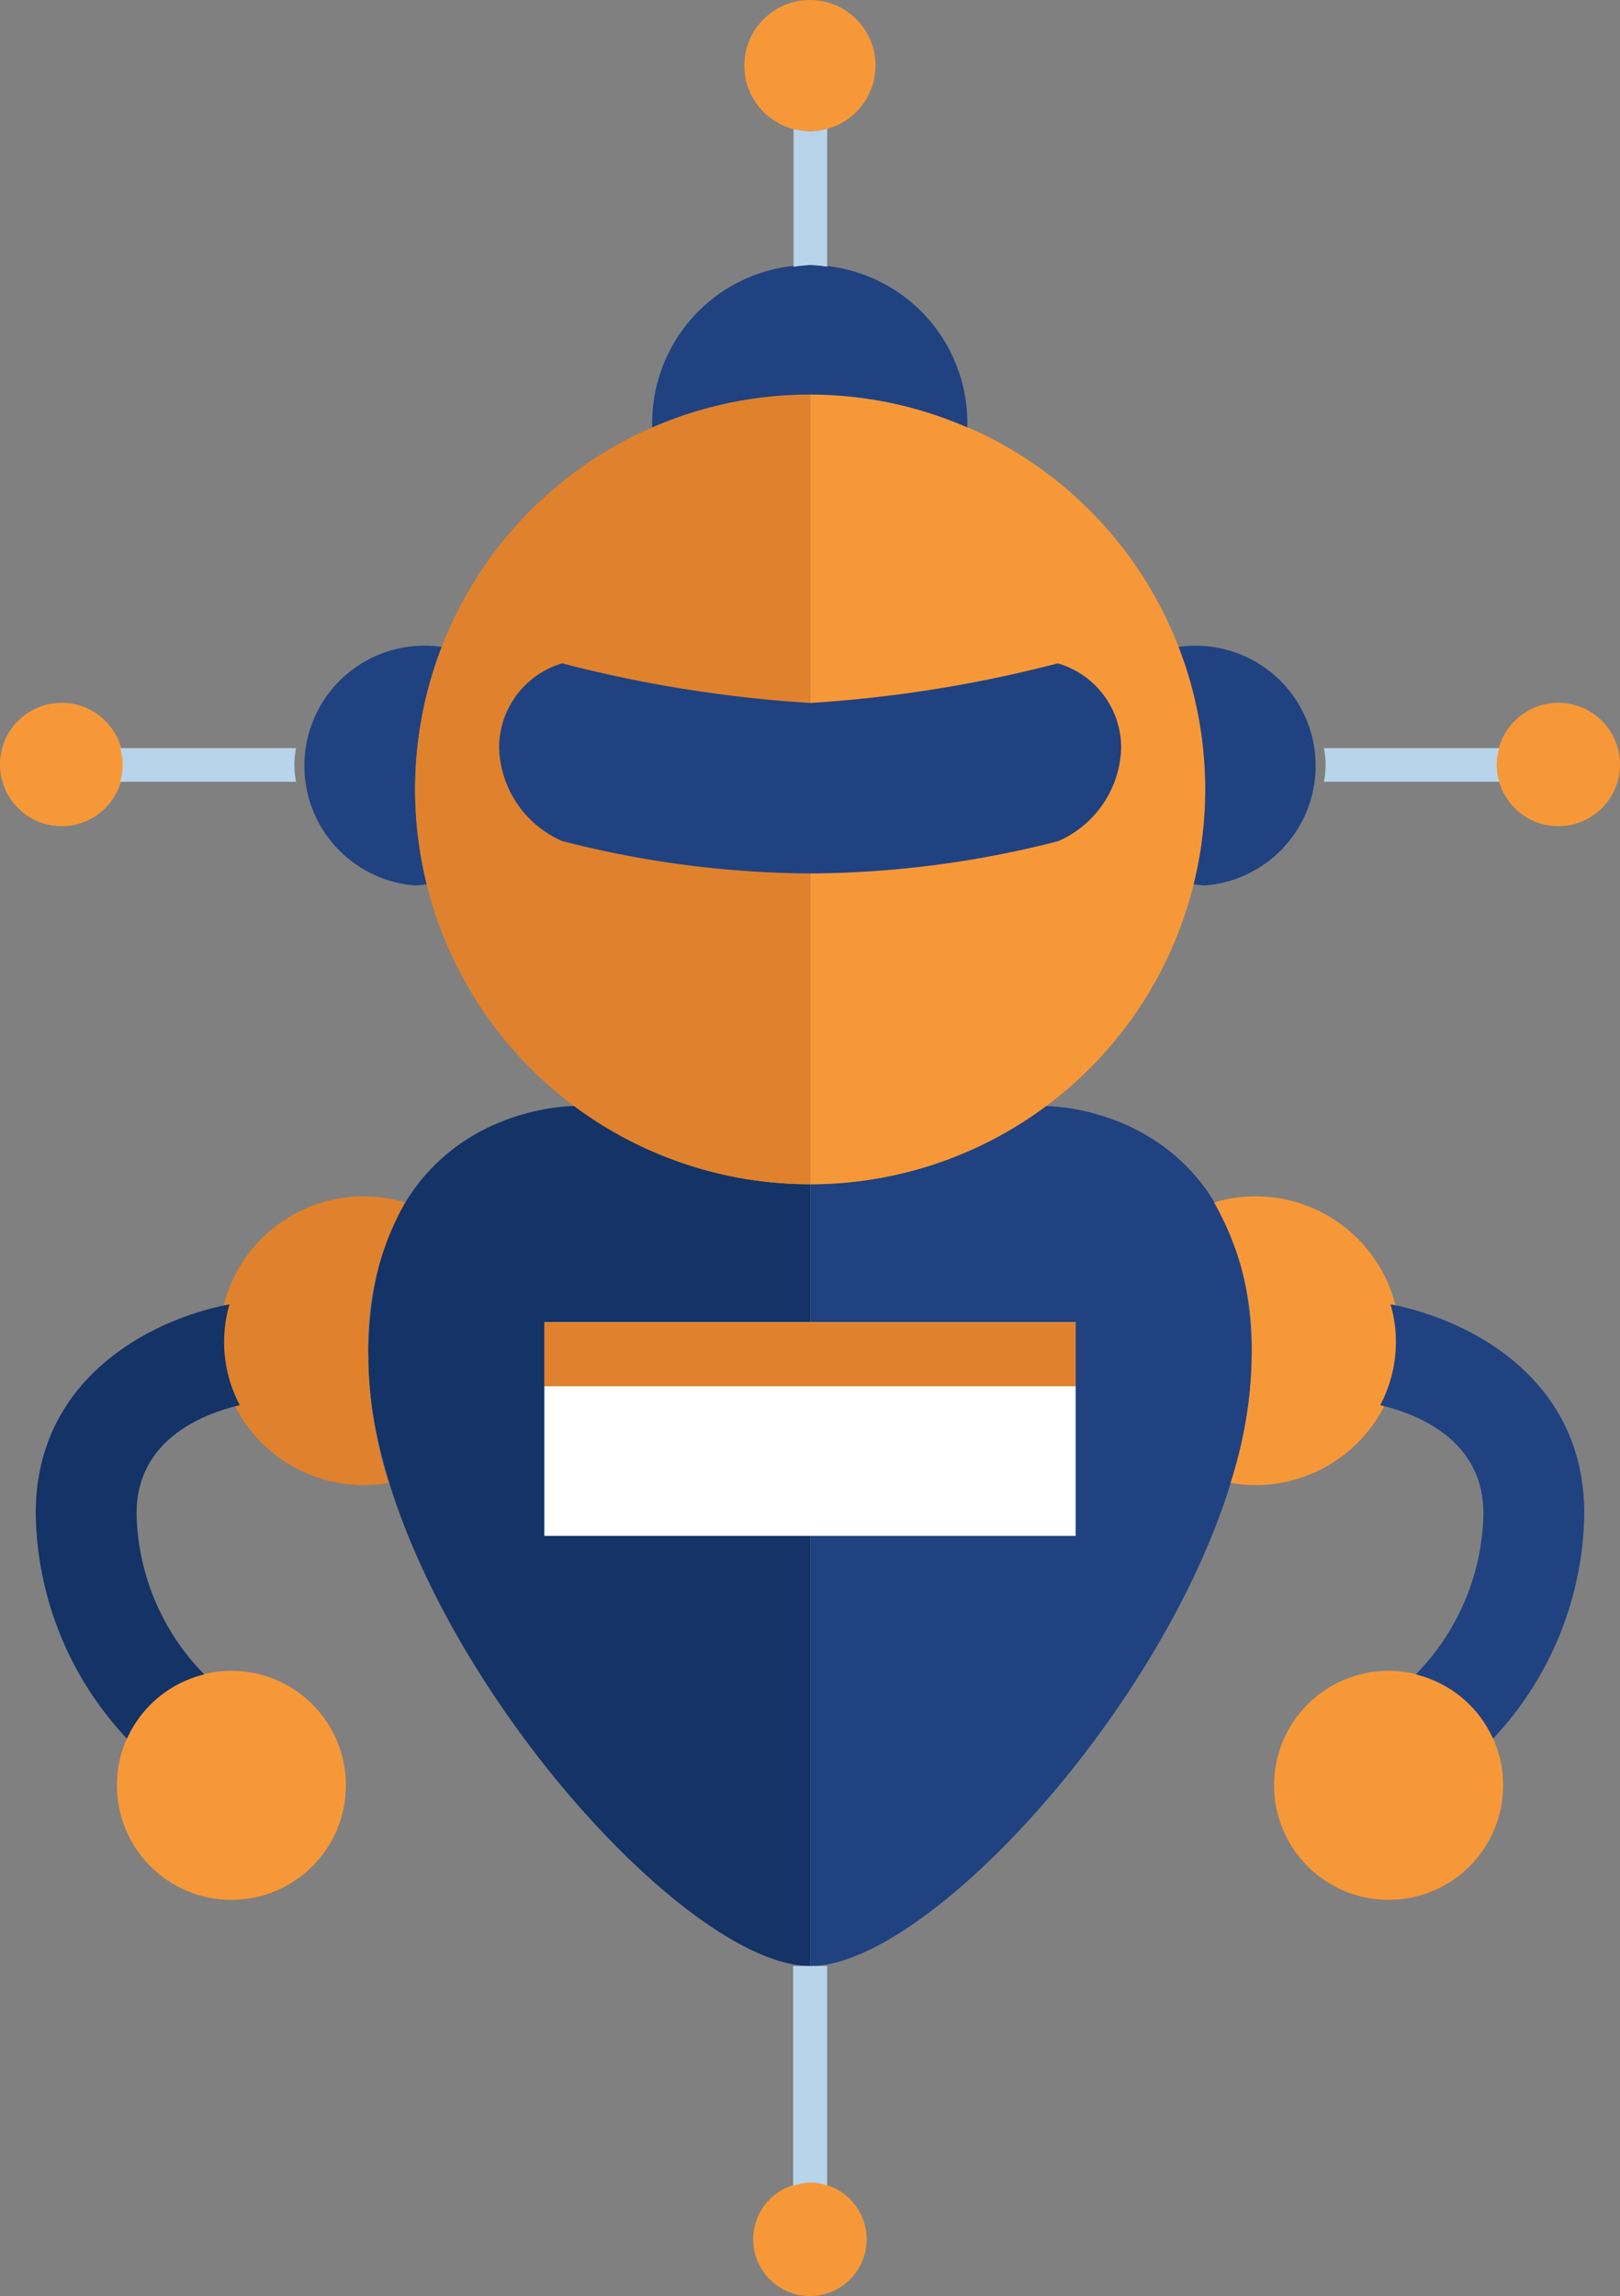
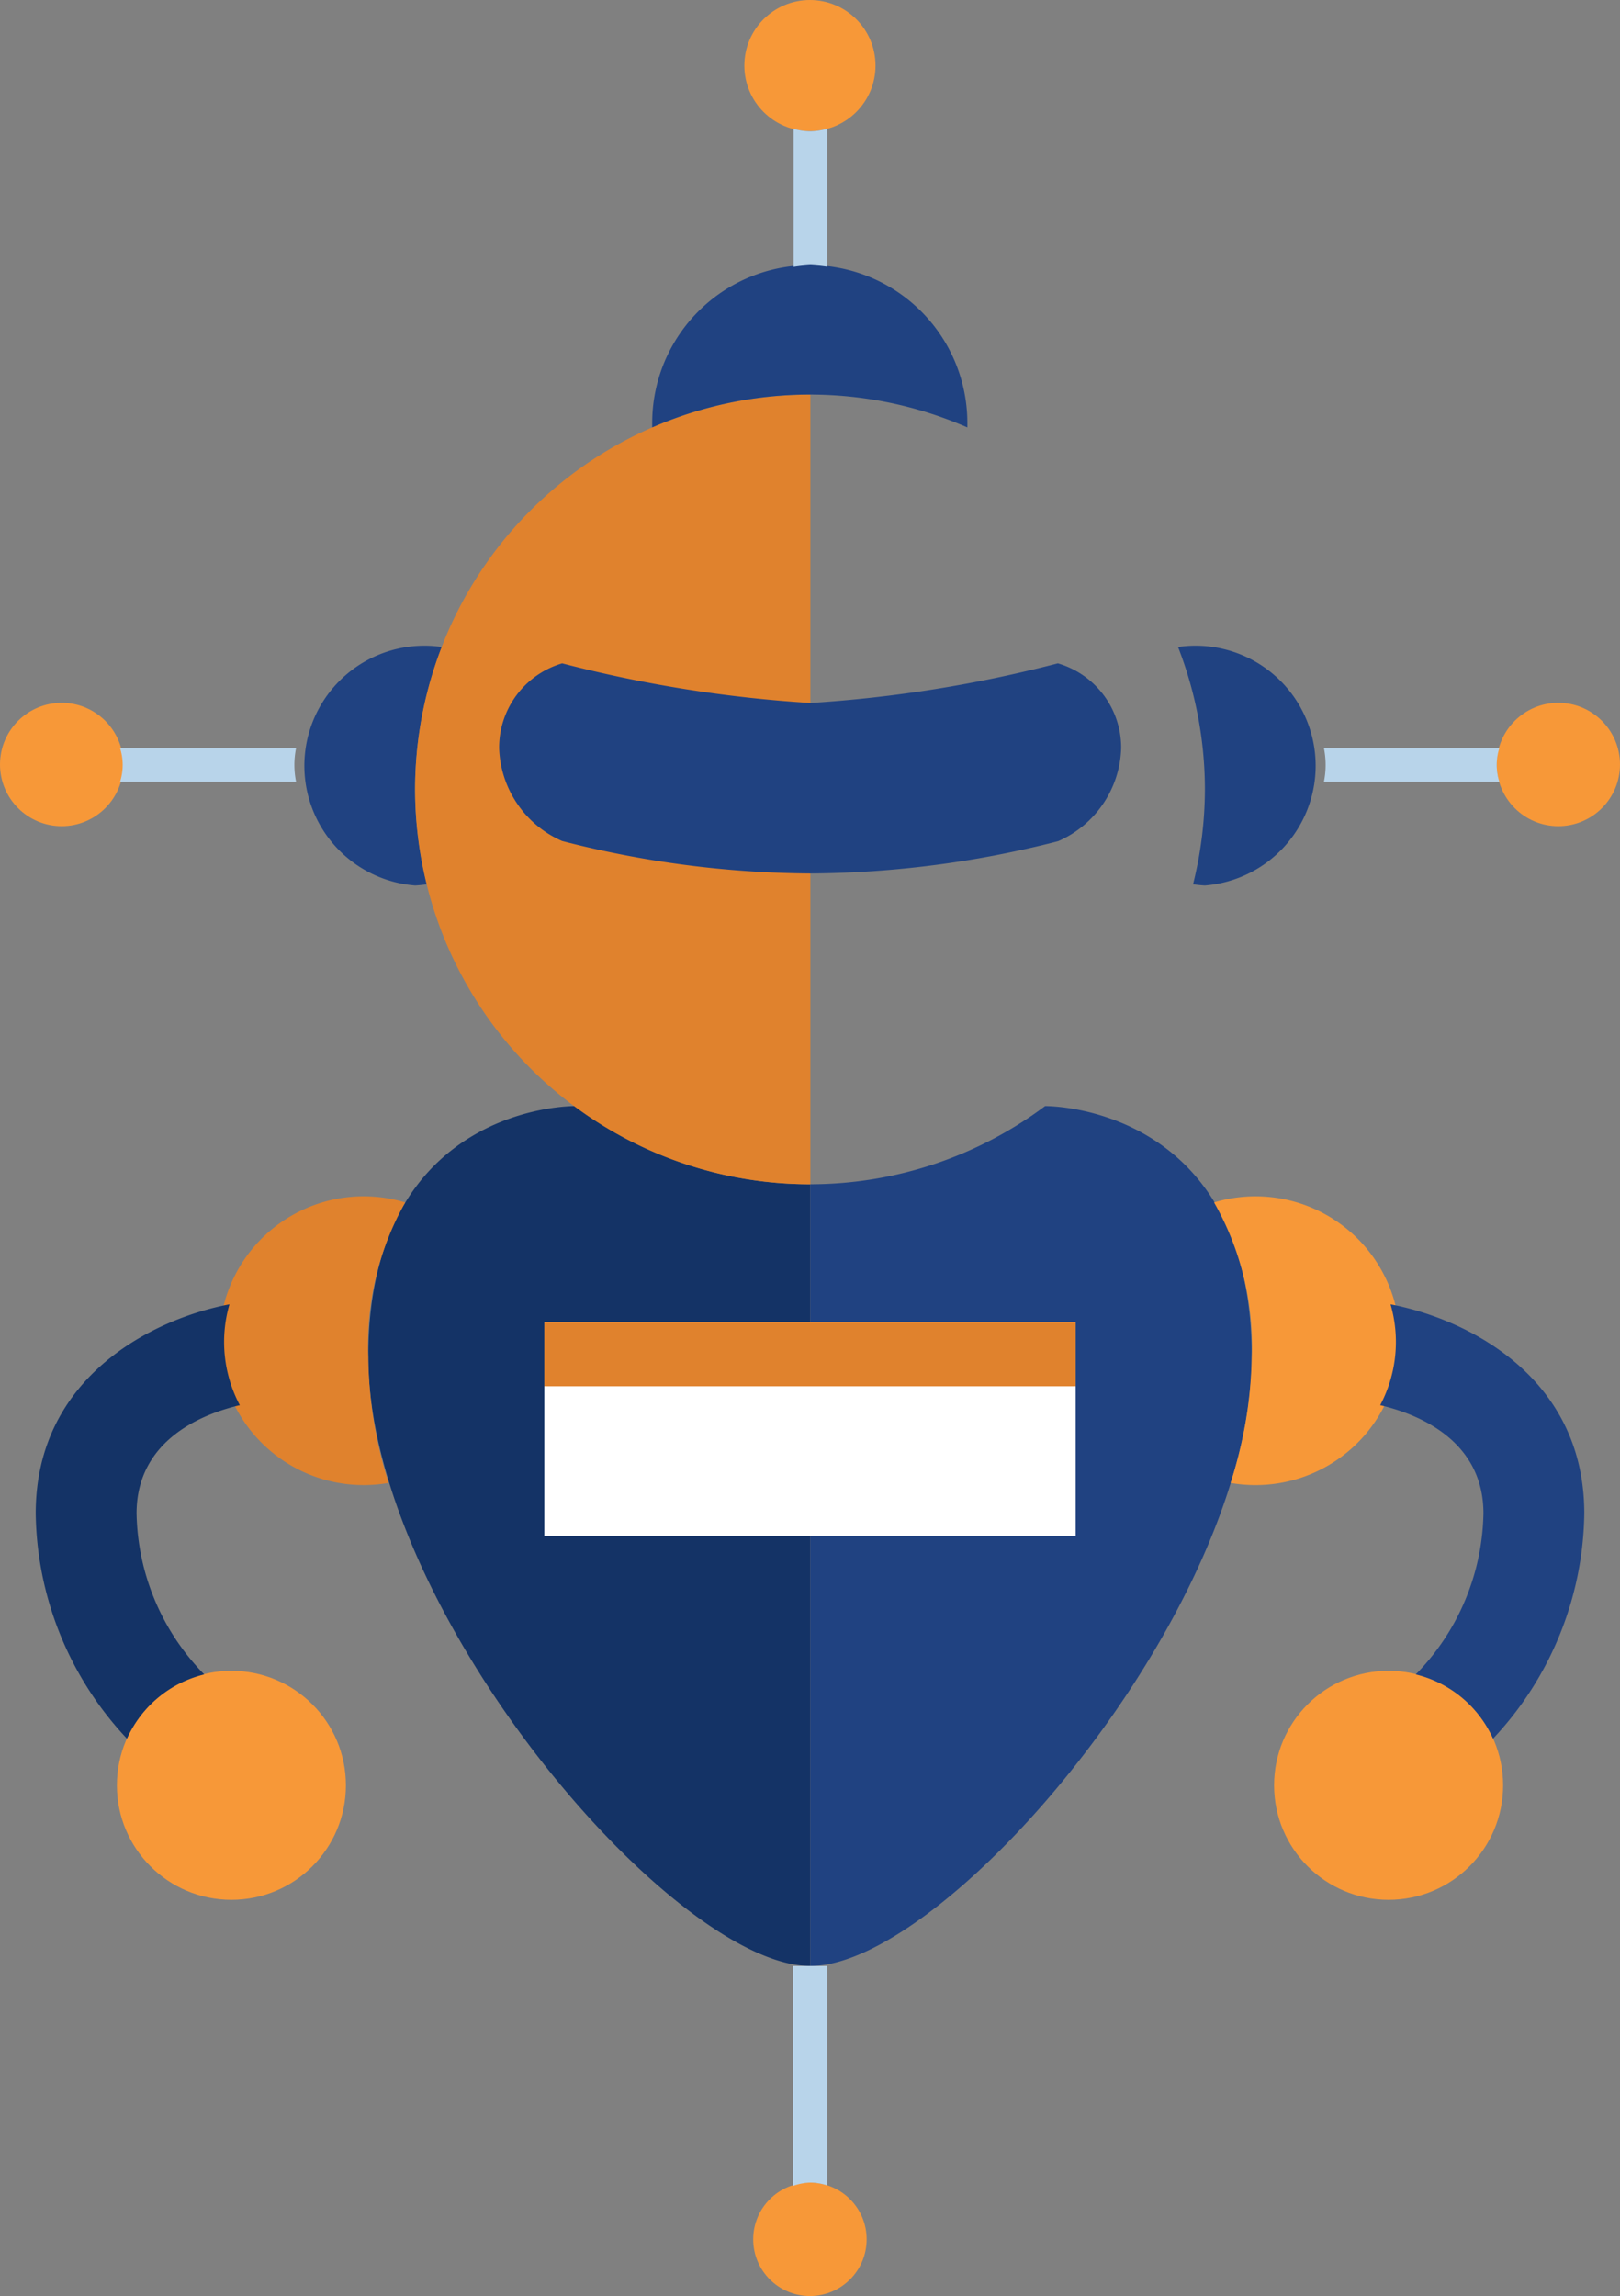
<svg xmlns="http://www.w3.org/2000/svg" viewBox="0 0 107.95 152.99">
  <rect x="0" y="0" width="107.95" height="152.99" fill="#808080" stroke="none" />
  <defs>
    <style>.cls-1{fill:#f79838;}.cls-2{fill:#204281;}.cls-3{fill:#143366;}.cls-4{fill:#e0822d;}.cls-5{fill:#b8d4ea;}.cls-6{fill:#fff;}</style>
  </defs>
  <title>Robot</title>
  <g id="Layer_2" data-name="Layer 2">
    <g id="Icons">
      <circle class="cls-1" cx="103.84" cy="50.94" r="4.11" />
      <path class="cls-2" d="M27.66,52.6a26.2,26.2,0,0,1,1.79-9.49A8,8,0,1,0,27.66,59a7.87,7.87,0,0,0,.79-.08A26.29,26.29,0,0,1,27.66,52.6Z" />
      <path class="cls-3" d="M38.29,73.7s-13.75-.16-13.75,16.71S44.83,131,54,131V78.91A26.16,26.16,0,0,1,38.31,73.7Z" />
      <path class="cls-4" d="M24.54,90.41A19.25,19.25,0,0,1,27,80.12a9.62,9.62,0,1,0-1.11,18.69A28.8,28.8,0,0,1,24.54,90.41Z" />
      <circle class="cls-1" cx="15.42" cy="118.96" r="7.63" />
      <path class="cls-3" d="M13.61,111.57A15.71,15.71,0,0,1,9.1,100.84c0-5,4.58-6.67,6.88-7.21a9,9,0,0,1-.69-6.72c-5,.95-12.91,4.76-12.91,13.94a22.33,22.33,0,0,0,6.08,15A7.62,7.62,0,0,1,13.61,111.57Z" />
      <circle class="cls-1" cx="4.11" cy="50.94" r="4.11" />
      <path class="cls-5" d="M19.73,52.09a5.61,5.61,0,0,1,0-2.24H8a3.69,3.69,0,0,1,0,2.24Z" />
      <path class="cls-2" d="M80.29,52.6a26.2,26.2,0,0,0-1.79-9.49A8,8,0,1,1,80.29,59a7.88,7.88,0,0,1-.79-.08A26.28,26.28,0,0,0,80.29,52.6Z" />
      <path class="cls-2" d="M69.66,73.7s13.75-.16,13.75,16.71S63.12,131,54,131V78.91A26.16,26.16,0,0,0,69.64,73.7Z" />
      <path class="cls-1" d="M83.41,90.41a19.25,19.25,0,0,0-2.51-10.29A9.62,9.62,0,1,1,82,98.81,28.8,28.8,0,0,0,83.41,90.41Z" />
      <circle class="cls-1" cx="92.53" cy="118.96" r="7.63" />
      <path class="cls-2" d="M94.34,111.57a15.71,15.71,0,0,0,4.51-10.73c0-5-4.58-6.67-6.88-7.21a9,9,0,0,0,.69-6.72c5,.95,12.91,4.76,12.91,13.94a22.33,22.33,0,0,1-6.08,15A7.62,7.62,0,0,0,94.34,111.57Z" />
      <path class="cls-5" d="M88.22,52.09a5.61,5.61,0,0,0,0-2.24H99.91a3.69,3.69,0,0,0,0,2.24Z" />
      <path class="cls-4" d="M27.66,52.6A26.31,26.31,0,0,0,54,78.91V26.29A26.31,26.31,0,0,0,27.66,52.6Z" />
-       <path class="cls-1" d="M54,26.29V78.91a26.31,26.31,0,0,0,0-52.62Z" />
      <path class="cls-2" d="M54,17.66A10.52,10.52,0,0,0,43.46,28.18c0,.1,0,.2,0,.3a26.25,26.25,0,0,1,21,0c0-.1,0-.2,0-.3A10.52,10.52,0,0,0,54,17.66Z" />
      <circle class="cls-1" cx="53.97" cy="4.37" r="4.37" />
      <path class="cls-5" d="M54,8.75a4.34,4.34,0,0,1-1.12-.16v9.19A10.32,10.32,0,0,1,54,17.66a10.3,10.3,0,0,1,1.12.11V8.58A4.33,4.33,0,0,1,54,8.75Z" />
      <rect class="cls-6" x="36.27" y="88.1" width="35.41" height="14.24" />
      <circle class="cls-1" cx="53.97" cy="149.21" r="3.78" />
      <path class="cls-5" d="M54,145.43a3.74,3.74,0,0,1,1.12.19V131H52.85v14.65A3.74,3.74,0,0,1,54,145.43Z" />
      <path class="cls-2" d="M70.49,44.2A86.94,86.94,0,0,1,54,46.84,86.94,86.94,0,0,1,37.46,44.2a5.86,5.86,0,0,0-4.2,5.64,7,7,0,0,0,4.2,6.2A67.58,67.58,0,0,0,54,58.2a67.58,67.58,0,0,0,16.51-2.15,7,7,0,0,0,4.2-6.2A5.86,5.86,0,0,0,70.49,44.2Z" />
      <rect class="cls-4" x="36.27" y="88.1" width="35.41" height="4.27" />
    </g>
  </g>
</svg>